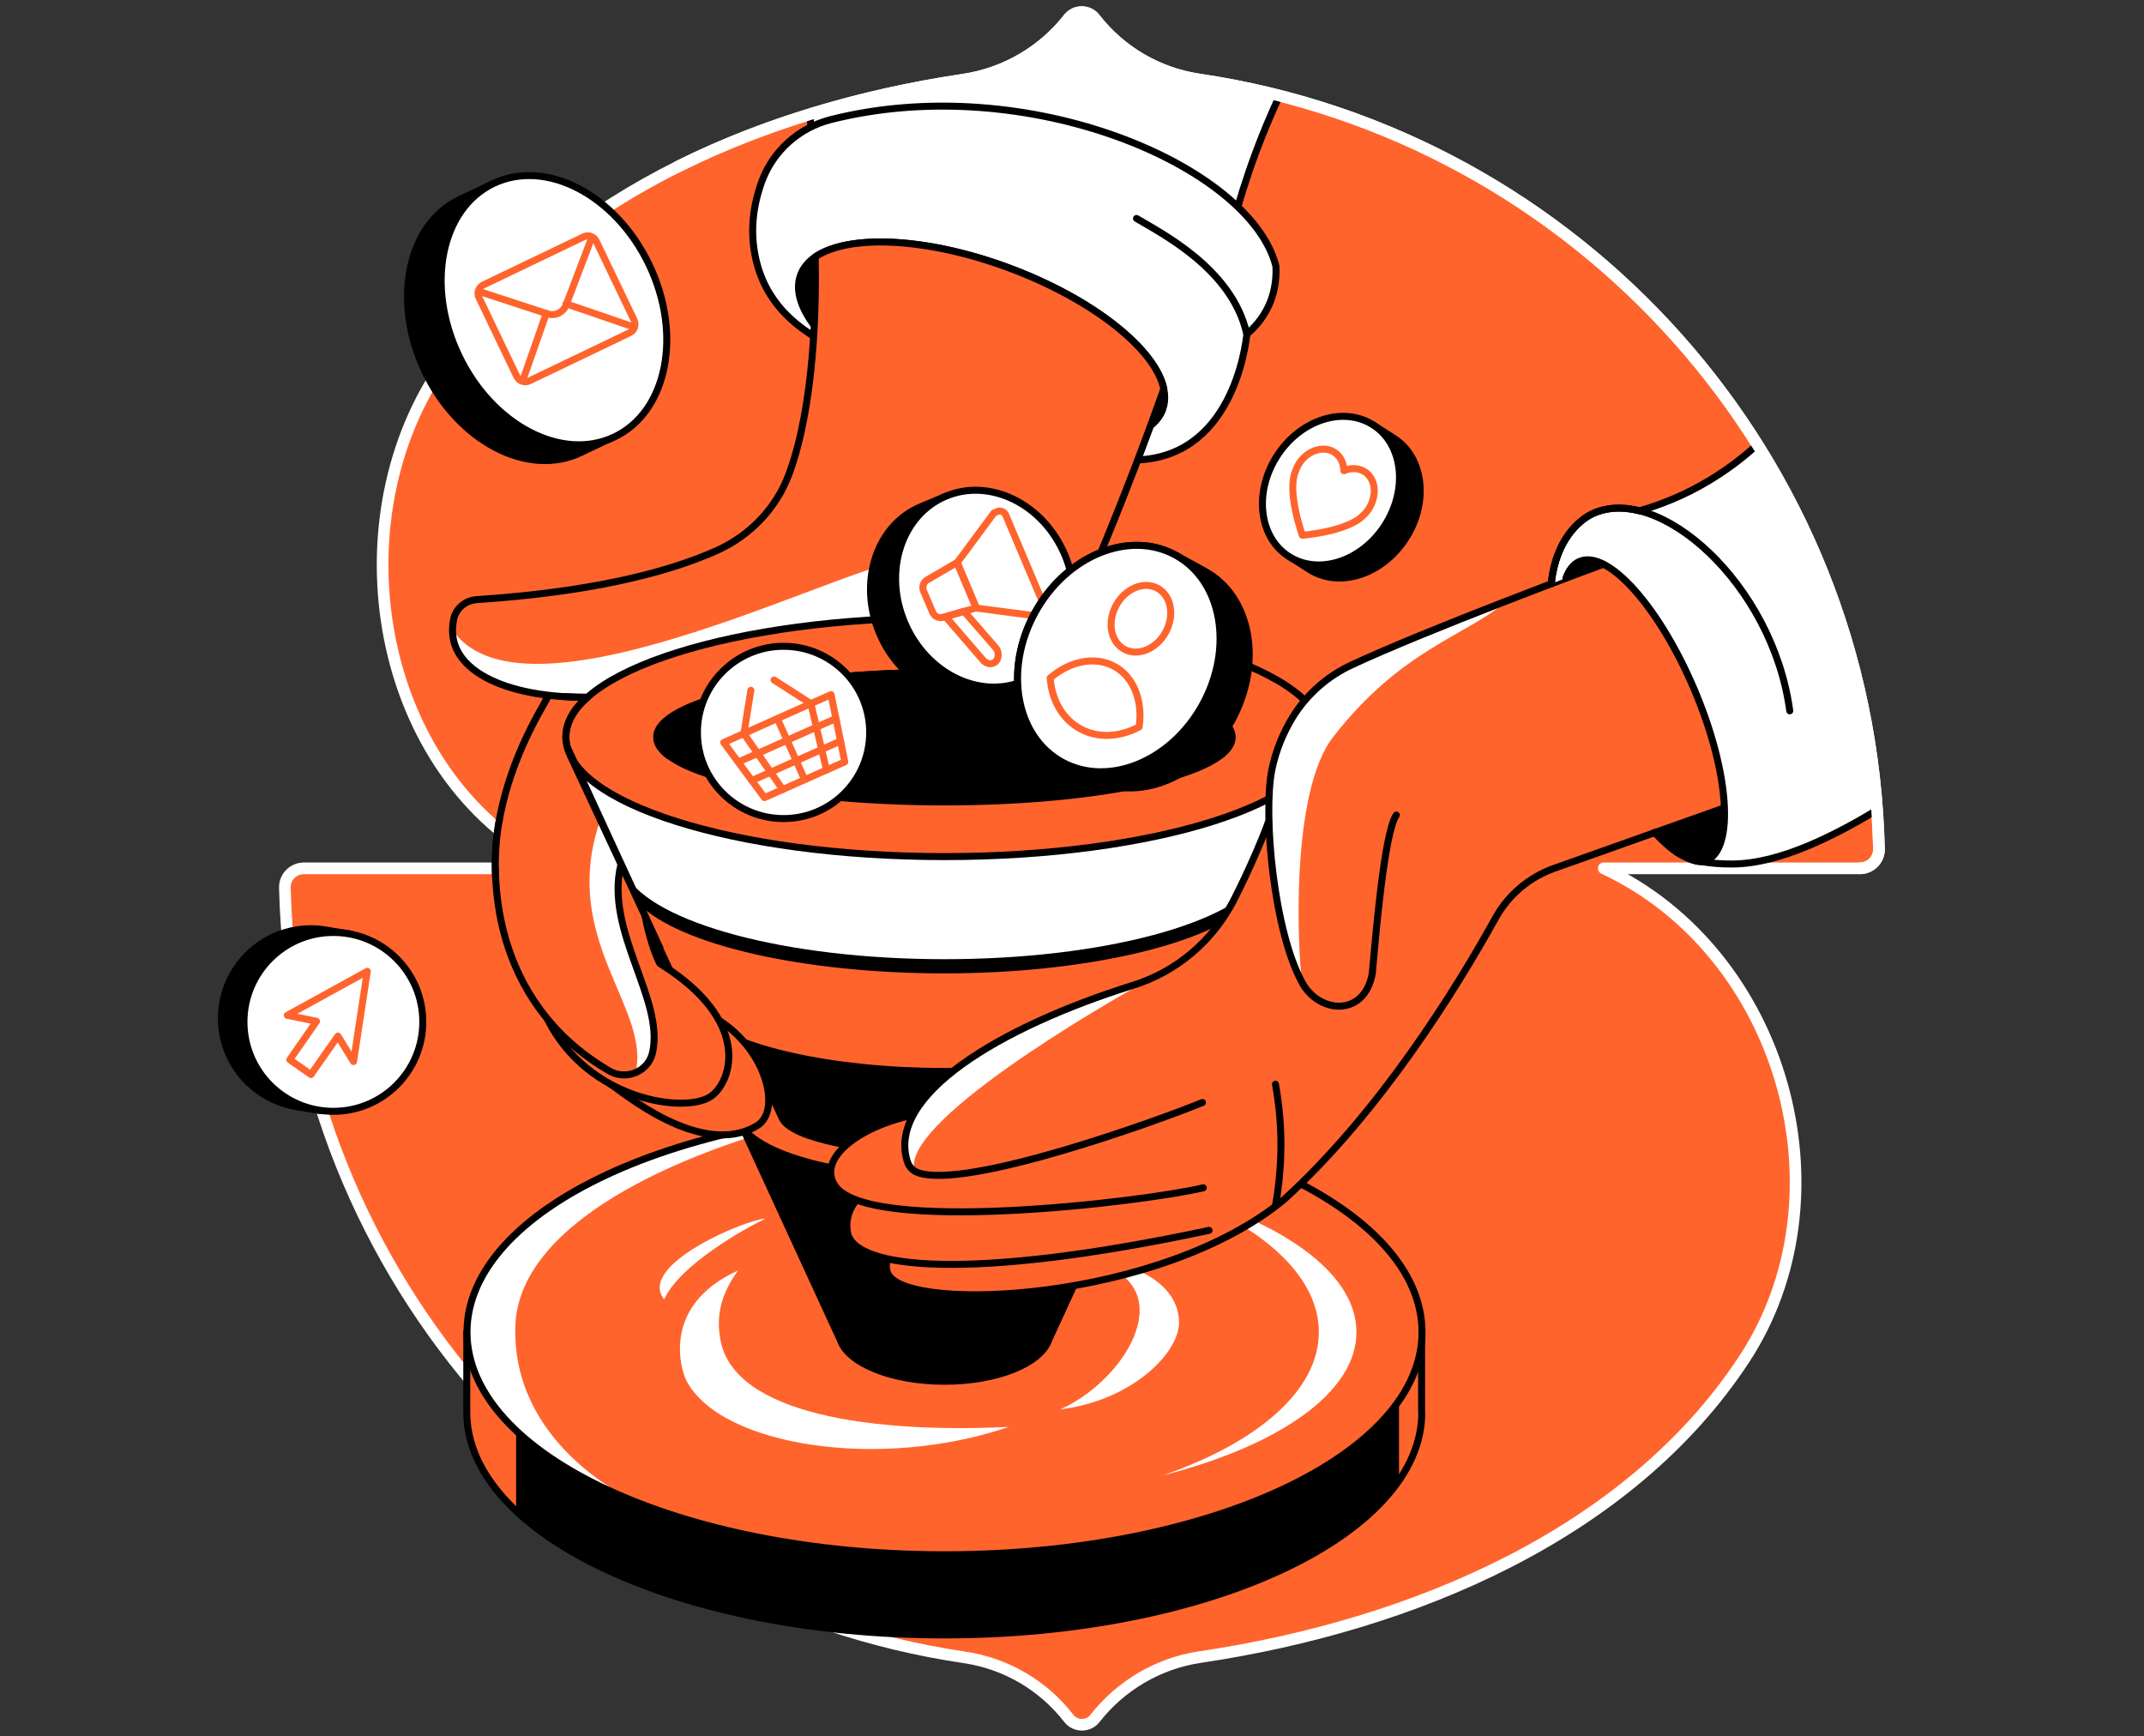
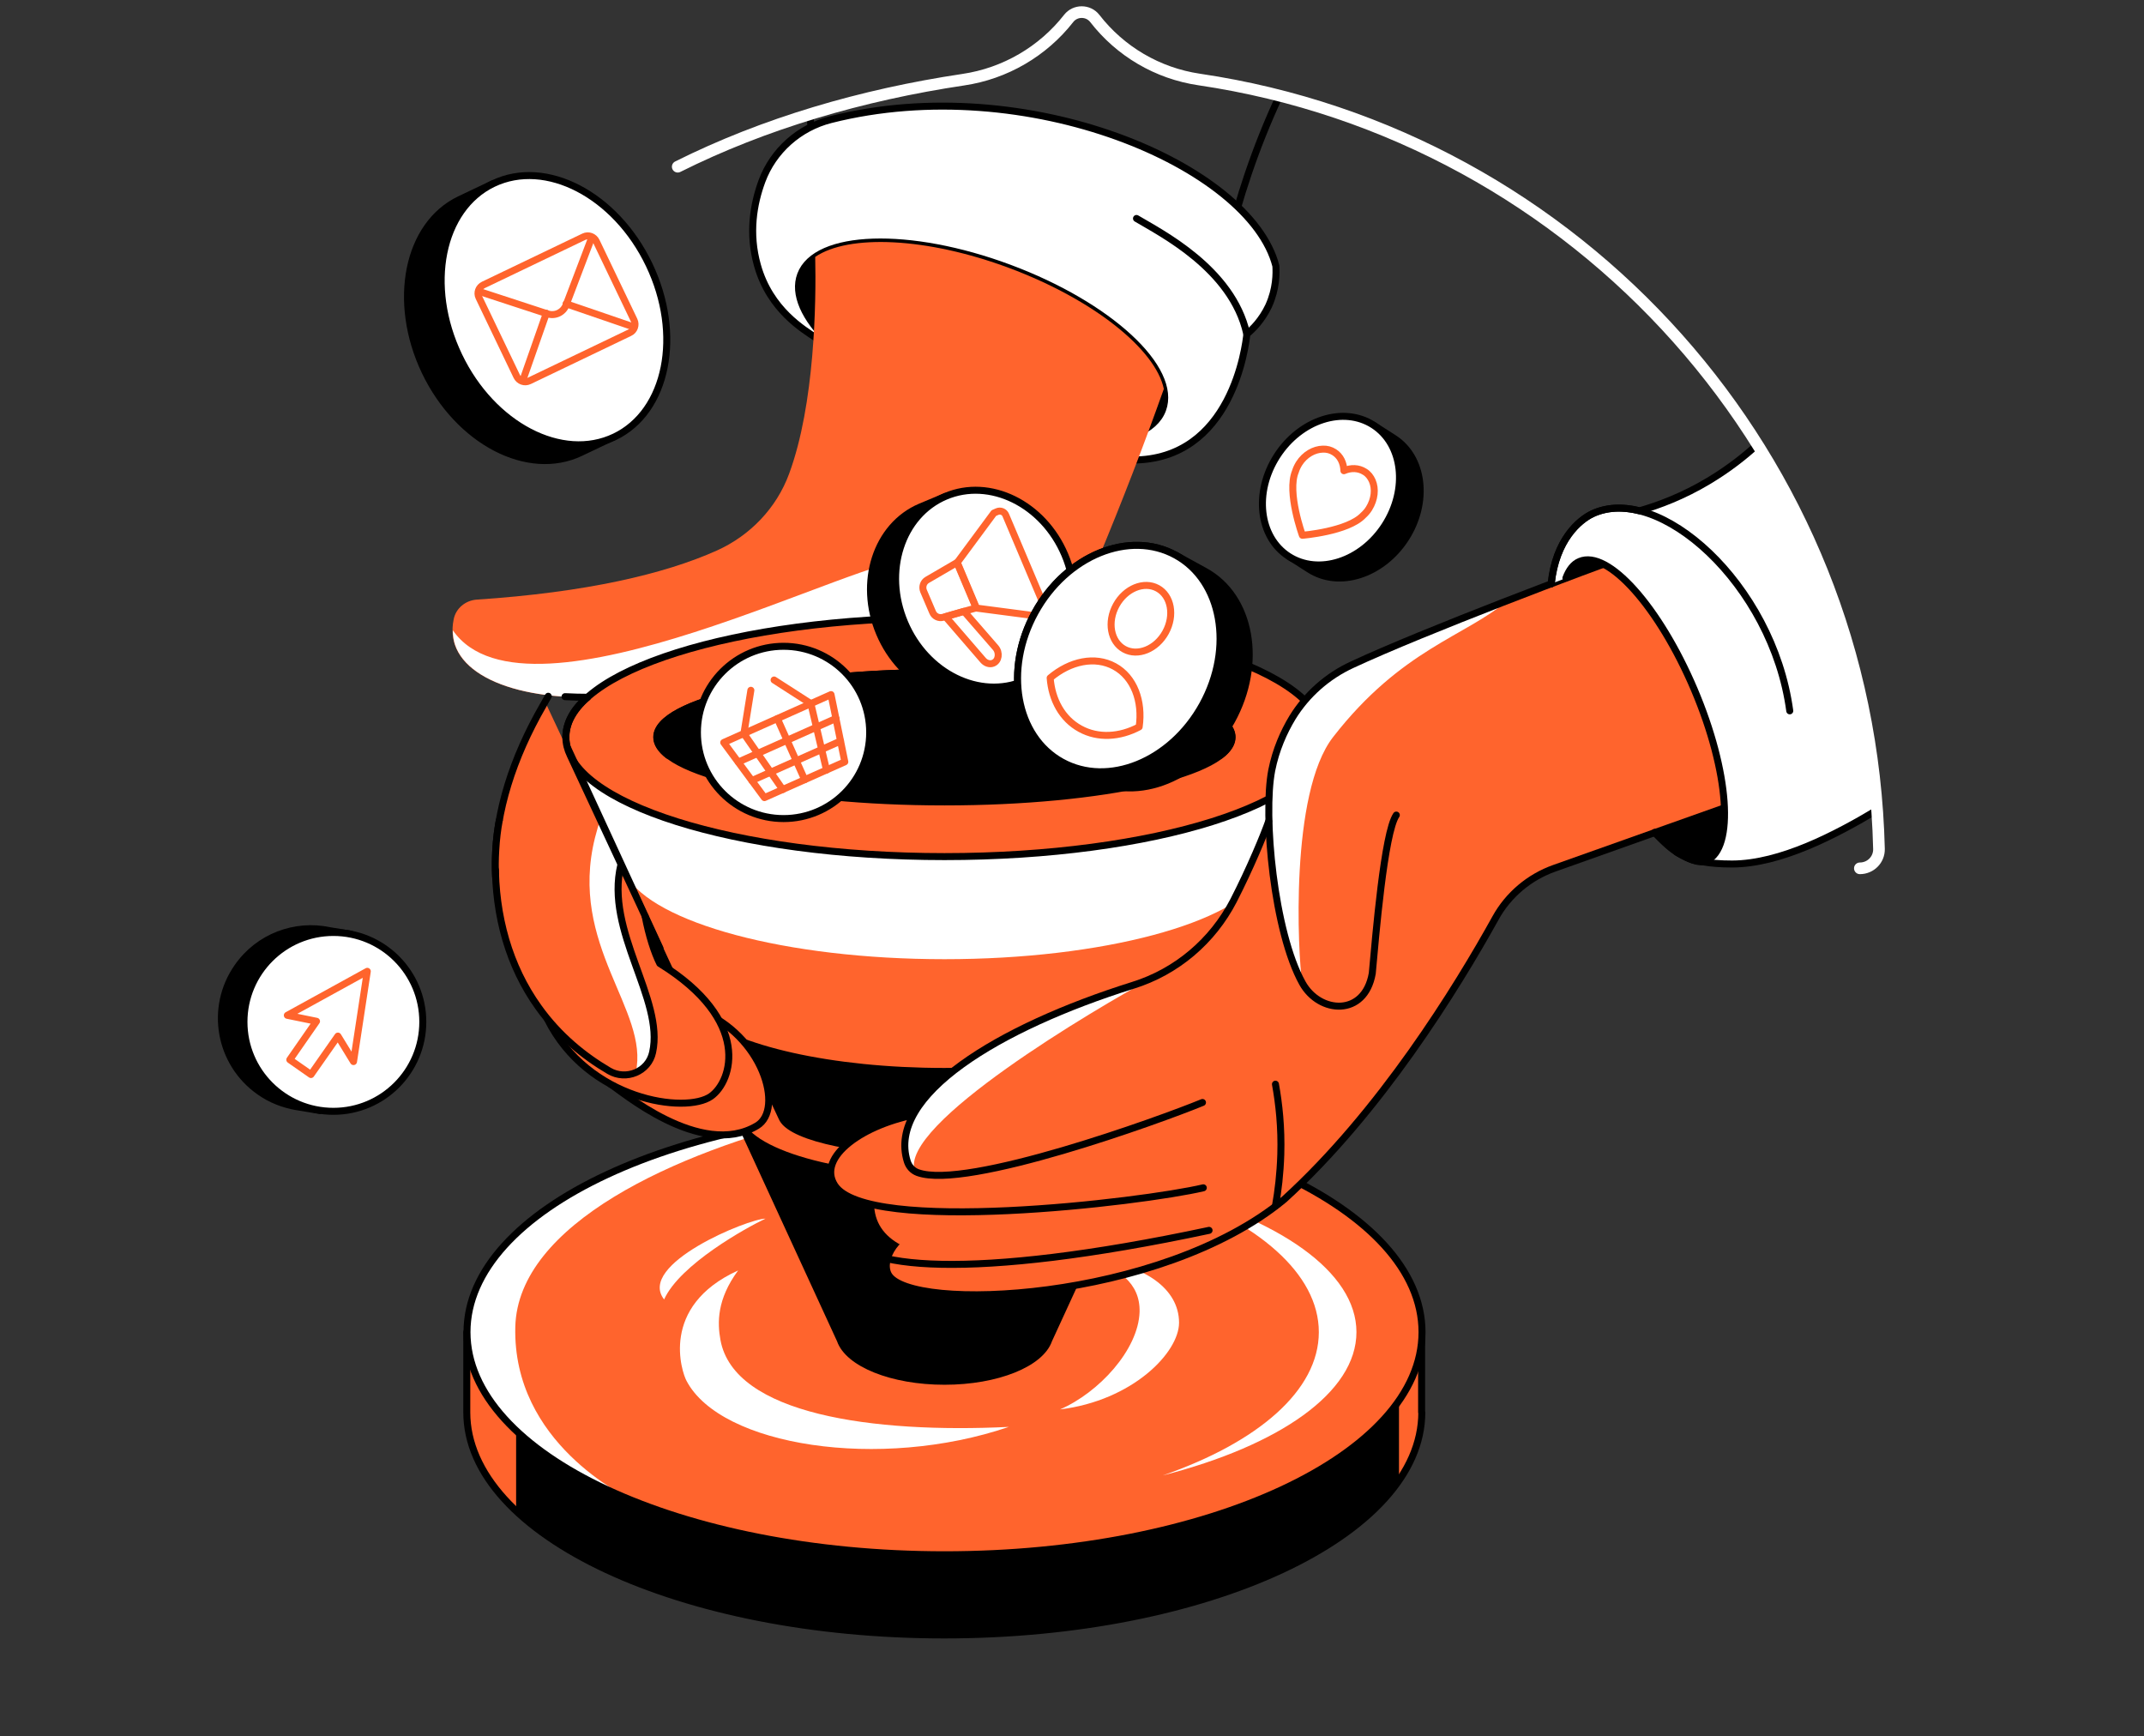
<svg xmlns="http://www.w3.org/2000/svg" width="368" height="298" viewBox="0 0 368 298" fill="none">
  <rect x="0" y="0" width="368" height="298" fill="#333333" stroke="none" />
-   <path d="M205.831 13.643C198.669 12.585 192.283 8.809 187.908 3.164C186.779 1.718 184.556 1.718 183.427 3.164C179.017 8.809 172.525 12.62 165.327 13.678C128.492 19.183 94.48 35.06 75.569 63.18C56.869 91.053 65.195 134.627 96.068 149.022H52.176C50.342 149.022 48.86 150.504 48.895 152.339C50.483 219.622 100.584 274.839 165.539 284.436C172.701 285.495 179.087 289.27 183.462 294.915C184.591 296.362 186.814 296.362 187.943 294.915C192.318 289.305 198.81 285.459 205.902 284.401C242.772 278.932 279.783 263.09 299.365 233.277C317.853 205.156 306.139 163.453 275.267 149.022H319.229C321.064 149.022 322.546 147.54 322.51 145.705C320.923 78.457 270.822 23.24 205.831 13.643Z" fill="#FF642D" stroke="white" stroke-width="2" stroke-miterlimit="10" stroke-linecap="round" stroke-linejoin="round" />
  <path d="M244.042 242.379C244.042 263.478 207.348 280.59 162.081 280.59C116.814 280.59 80.12 263.478 80.12 242.379V228.619H244.007V242.379H244.042Z" fill="black" />
  <path d="M240.126 254.128C242.666 250.424 244.077 246.507 244.077 242.415V228.655H240.126V254.128Z" fill="#FF642D" />
  <path d="M88.588 231.23L85.13 228.619H80.155V242.379C80.155 248.448 83.189 254.164 88.588 259.28V231.23Z" fill="#FF642D" />
  <path d="M244.042 242.379C244.042 263.478 207.348 280.59 162.081 280.59C116.814 280.59 80.12 263.478 80.12 242.379V228.619H244.007V242.379H244.042Z" stroke="black" stroke-width="1.2" stroke-miterlimit="10" stroke-linecap="round" stroke-linejoin="round" />
  <path d="M162.081 266.83C207.347 266.83 244.042 249.722 244.042 228.619C244.042 207.516 207.347 190.408 162.081 190.408C116.815 190.408 80.12 207.516 80.12 228.619C80.12 249.722 116.815 266.83 162.081 266.83Z" fill="#FF642D" />
  <path d="M140.77 191.749C105.841 196.124 80.12 210.978 80.12 228.619C80.12 240.227 91.234 250.6 108.734 257.621C107.358 256.775 87.953 247.672 88.447 227.702C88.905 210.131 115.755 197.782 140.77 191.749Z" fill="white" />
  <path d="M162.116 266.83C207.382 266.83 244.078 249.722 244.078 228.619C244.078 207.516 207.382 190.408 162.116 190.408C116.85 190.408 80.155 207.516 80.155 228.619C80.155 249.722 116.85 266.83 162.116 266.83Z" stroke="black" stroke-width="1.2" stroke-miterlimit="10" stroke-linecap="round" stroke-linejoin="round" />
  <path d="M126.693 218.034C113.109 224.209 117.061 235.57 117.837 236.981C123.694 248.166 150.967 252.435 173.16 244.884C149.909 246.013 125.987 242.767 123.658 229.96C123.129 227.031 123.023 223.009 126.693 218.034Z" fill="white" />
  <path d="M181.945 241.885C194.365 240.368 202.374 232.147 202.374 226.996C202.374 221.175 196.411 216.976 187.414 216.129C191.648 217.646 195.741 220.01 195.599 225.161C195.388 231.653 188.613 238.992 181.945 241.885Z" fill="white" />
  <path d="M199.586 204.027C215.852 209.672 226.366 218.563 226.366 228.619C226.366 238.674 215.852 247.566 199.586 253.211C219.556 248.095 232.822 238.992 232.822 228.619C232.822 218.246 219.521 209.178 199.586 204.027Z" fill="white" />
  <path d="M113.991 223.009C109.228 216.976 128.492 209.143 131.385 209.143C128.175 210.66 116.708 216.976 113.991 223.009Z" fill="white" />
  <path d="M199.562 70.279C202.181 63.249 190.404 52.372 173.257 45.984C156.111 39.597 140.088 40.118 137.469 47.148C134.85 54.178 146.627 65.055 163.773 71.443C180.92 77.831 196.943 77.31 199.562 70.279Z" fill="black" stroke="black" stroke-width="1.2" stroke-miterlimit="10" />
-   <path d="M219.705 16.255C215.313 25.631 212.581 34.356 210.806 41.728C187.202 37.953 163.598 34.178 139.994 30.402L138.99 19.465C156.06 14.075 169.251 18.583 185.834 2C197.83 16.255 210.209 13.897 219.705 16.255Z" fill="white" />
  <path d="M138.99 19.465L139.994 30.402C163.598 34.178 187.202 37.953 210.806 41.728C212.573 34.391 215.287 25.713 219.643 16.386" stroke="black" stroke-width="1.2" stroke-miterlimit="10" stroke-linecap="round" stroke-linejoin="round" />
  <path d="M218.992 45.644C214.581 28.462 176.265 12.02 142.605 20.523C137.172 21.899 132.726 25.851 130.786 31.073C129.339 34.989 128.457 40.035 130.009 45.539C132.162 53.266 138.124 56.653 139.959 57.923C140.771 58.205 141.547 58.523 142.358 58.805C138.124 54.642 136.184 50.478 137.419 47.162C140.03 40.14 156.083 39.611 173.23 45.997C190.378 52.383 202.162 63.286 199.551 70.307C198.21 73.941 193.236 75.846 186.426 75.952C189.072 76.975 191.718 77.963 194.365 78.951C211.512 78.951 213.805 59.228 214.017 57.323C214.97 56.547 216.593 54.959 217.757 52.489C219.098 49.526 219.062 46.915 218.992 45.644Z" fill="white" stroke="black" stroke-width="1.2" stroke-miterlimit="10" stroke-linecap="round" stroke-linejoin="round" />
  <path d="M195.07 37.494C199.198 39.964 211.477 46.103 213.982 57.252" stroke="black" stroke-width="1.2" stroke-miterlimit="10" stroke-linecap="round" stroke-linejoin="round" />
  <path d="M176.194 123.372C180.287 114.798 184.38 105.73 188.402 96.169C192.636 86.007 196.411 76.199 199.763 66.743C198.352 59.969 187.696 51.395 173.23 45.997C159.047 40.705 145.64 40.175 139.924 44.092C140.1 51.925 139.853 69.389 135.443 81.315C133.291 87.172 128.774 91.9 123.059 94.475C114.026 98.533 100.513 101.673 81.814 102.908C79.873 103.049 78.215 104.425 77.862 106.33C77.474 108.271 77.756 109.717 78.074 110.67C80.473 117.726 93.774 121.502 111.31 118.785" fill="#FF642D" />
  <path d="M156.93 96.063C149.168 94.546 90.528 126.688 77.721 108.165C77.721 109.188 77.897 110.035 78.109 110.67C80.508 117.726 93.809 121.502 111.345 118.785L167.197 122.737C169.632 112.011 169.737 98.603 156.93 96.063Z" fill="white" />
-   <path d="M176.194 123.372C180.287 114.798 184.38 105.73 188.402 96.169C192.636 86.007 196.411 76.199 199.763 66.743C198.352 59.969 187.696 51.395 173.23 45.997C159.047 40.705 145.64 40.175 139.924 44.092C140.1 51.925 139.853 69.389 135.443 81.315C133.291 87.172 128.774 91.9 123.059 94.475C114.026 98.533 100.513 101.673 81.814 102.908C79.873 103.049 78.215 104.425 77.862 106.33C77.474 108.271 77.756 109.717 78.074 110.67C80.473 117.726 93.774 121.502 111.31 118.785" stroke="black" stroke-width="1.2" stroke-miterlimit="10" stroke-linecap="round" stroke-linejoin="round" />
  <path d="M126.94 192.384L144.228 229.96C145.604 233.982 153.084 237.052 162.116 237.052C171.149 237.052 178.629 233.982 180.005 229.96L197.293 192.384" fill="black" />
  <path d="M126.94 192.384L144.228 229.96C145.604 233.982 153.084 237.052 162.116 237.052C171.149 237.052 178.629 233.982 180.005 229.96L197.293 192.384" stroke="black" stroke-width="1.2" stroke-miterlimit="10" stroke-linecap="round" stroke-linejoin="round" />
  <path d="M162.081 202.228C181.625 202.228 197.469 197.284 197.469 191.185C197.469 185.085 181.625 180.141 162.081 180.141C142.537 180.141 126.693 185.085 126.693 191.185C126.693 197.284 142.537 202.228 162.081 202.228Z" fill="#FF642D" stroke="black" stroke-width="1.2" stroke-miterlimit="10" stroke-linecap="round" stroke-linejoin="round" />
  <path d="M189.954 191.926C189.954 191.89 189.99 191.855 189.99 191.82L203.009 164.088L139.465 167.969L121.189 164.088L134.208 191.784C134.243 191.855 134.279 191.926 134.314 191.996L134.349 192.067C136.184 195.313 147.898 197.782 162.116 197.782C176.335 197.782 188.049 195.277 189.884 192.067L189.954 191.926Z" fill="black" stroke="black" stroke-width="1.2" stroke-miterlimit="10" stroke-linecap="round" stroke-linejoin="round" />
  <path d="M221.073 141.048H103.124L111.909 159.924L114.097 164.652L117.202 171.32L117.731 172.485C117.766 172.52 117.837 172.555 117.837 172.591C118.296 173.261 118.895 173.931 119.636 174.566C125.987 180 142.57 183.881 162.081 183.881C178.734 183.881 193.271 181.058 201.104 176.825C203.714 175.413 205.584 173.861 206.537 172.203L212.853 158.654L221.073 141.048Z" fill="#FF642D" stroke="black" stroke-width="1.2" stroke-miterlimit="10" />
  <path d="M162.116 137.626C189.377 137.626 211.477 132.65 211.477 126.512C211.477 120.374 189.377 115.398 162.116 115.398C134.856 115.398 112.756 120.374 112.756 126.512C112.756 132.65 134.856 137.626 162.116 137.626Z" stroke="black" stroke-width="1.2" stroke-miterlimit="10" stroke-linecap="round" stroke-linejoin="round" />
-   <path d="M105.911 146.94L109.828 155.302C116.884 162.183 137.877 167.051 162.116 167.051C186.391 167.051 207.49 162.006 214.511 155.091L218.956 145.564L105.911 146.94Z" fill="black" />
  <path d="M97.832 129.617L107.429 150.186C112.121 158.372 134.808 164.617 162.116 164.617C189.355 164.617 212.006 158.407 216.769 150.257L217.369 148.987C217.369 148.951 217.404 148.916 217.404 148.846C217.404 148.846 217.404 148.81 217.439 148.81L226.366 129.652H97.832V129.617Z" fill="white" />
  <path d="M162.116 106.013C126.234 106.013 97.126 115.186 97.126 126.512C97.126 137.837 126.234 147.011 162.116 147.011C197.999 147.011 227.107 137.837 227.107 126.512C227.071 115.186 197.999 106.013 162.116 106.013ZM162.116 137.626C134.843 137.626 112.756 132.651 112.756 126.512C112.756 120.373 134.843 115.398 162.116 115.398C189.39 115.398 211.477 120.373 211.477 126.512C211.477 132.651 189.354 137.626 162.116 137.626Z" fill="#FF642D" stroke="black" stroke-width="1.2" stroke-miterlimit="10" stroke-linecap="round" stroke-linejoin="round" />
  <path d="M162.116 137.626C189.377 137.626 211.477 132.65 211.477 126.512C211.477 120.374 189.377 115.398 162.116 115.398C134.856 115.398 112.756 120.374 112.756 126.512C112.756 132.65 134.856 137.626 162.116 137.626Z" fill="black" />
  <path d="M290.792 118.291C296.79 132.475 297.919 146.094 292.908 147.681C288.533 149.057 279.289 139.919 273.256 125.736C267.223 111.552 266.306 98.392 271.139 96.345C275.973 94.299 284.794 104.108 290.792 118.291Z" fill="black" stroke="black" stroke-width="1.2" stroke-miterlimit="10" />
  <path d="M159.011 210.59C154.001 211.155 151.073 216.165 152.484 218.74C156.083 225.303 199.234 223.398 220.438 205.827C236.88 190.867 250.005 169.627 256.709 157.525C258.896 153.574 262.495 150.539 266.764 149.022C279.819 144.4 292.838 139.743 305.892 135.121L280.524 94.934" fill="#FF642D" />
  <path d="M159.011 210.59C154.001 211.154 151.073 216.164 152.484 218.74C156.083 225.303 199.234 223.397 220.438 205.827C236.88 190.867 250.005 169.627 256.709 157.525C258.896 153.573 262.495 150.539 266.764 149.022C279.819 144.4 292.838 139.743 305.892 135.121" stroke="black" stroke-width="1.2" stroke-miterlimit="10" stroke-linecap="round" stroke-linejoin="round" />
-   <path d="M150.473 203.251C145.393 206.039 145.11 209.426 145.463 211.507C146.592 218.105 168.15 220.01 212.041 210.167" fill="#FF642D" />
+   <path d="M150.473 203.251C146.592 218.105 168.15 220.01 212.041 210.167" fill="#FF642D" />
  <path d="M150.473 203.251C145.393 206.039 145.11 209.426 145.463 211.507C146.557 217.858 166.668 219.869 207.525 211.155" stroke="black" stroke-width="1.2" stroke-miterlimit="10" stroke-linecap="round" stroke-linejoin="round" />
  <path d="M206.537 203.851C196.058 206.321 148.78 211.966 143.276 203.427C140.135 198.558 148.145 192.843 157.918 191.149C174.254 188.362 196.164 186.28 206.537 184.869" fill="#FF642D" />
  <path d="M206.537 203.851C196.058 206.321 148.78 211.966 143.276 203.427C140.135 198.558 148.145 192.843 157.918 191.149C174.254 188.362 196.164 186.28 206.537 184.869" stroke="black" stroke-width="1.2" stroke-miterlimit="10" stroke-linecap="round" stroke-linejoin="round" />
  <path d="M206.396 189.209C198.74 192.384 160.352 206.286 156.048 200.252C151.038 188.362 180.111 175.096 196.199 168.569C202.974 165.817 208.548 160.771 211.865 154.279C214.652 148.81 216.981 143.236 217.757 140.942L224.143 152.938" fill="#FF642D" />
  <path d="M218.921 186.069C219.521 189.385 219.98 193.478 219.838 198.135C219.733 201.452 219.38 204.415 218.921 206.956" stroke="black" stroke-width="1.2" stroke-miterlimit="10" stroke-linecap="round" stroke-linejoin="round" />
  <path d="M280.454 94.934C272.515 97.721 244.466 108.306 232.046 114.092C227.848 116.033 224.284 119.173 221.85 123.125C220.333 125.63 218.992 128.664 218.286 132.192C216.769 140.025 218.674 159.96 223.543 168.71C226.472 174.002 234.234 174.531 235.539 167.051C236.104 160.877 237.586 142.883 239.667 139.884" fill="#FF642D" />
  <path d="M228.8 126.512C240.585 111.34 251.628 109.188 258.755 103.049C248.947 106.86 238.432 111.129 232.011 114.092C227.812 116.033 224.249 119.173 221.814 123.125C220.297 125.63 218.957 128.664 218.251 132.192C216.734 140.025 218.639 159.96 223.508 168.71C222.767 163.735 221.356 136.109 228.8 126.512Z" fill="white" />
  <path d="M280.454 94.934C272.515 97.721 244.466 108.306 232.046 114.092C227.848 116.033 224.284 119.173 221.85 123.125C220.333 125.63 218.992 128.664 218.286 132.192C216.769 140.025 218.674 159.96 223.543 168.71C226.472 174.002 234.234 174.531 235.539 167.051C236.104 160.877 237.586 142.883 239.667 139.884" stroke="black" stroke-width="1.2" stroke-miterlimit="10" stroke-linecap="round" stroke-linejoin="round" />
  <path d="M301.56 76.327C299.383 78.325 296.637 80.489 293.261 82.515C288.851 85.161 284.688 86.713 281.371 87.666C278.443 86.925 275.655 87.066 273.256 88.195C271.069 89.254 267.011 92.605 266.235 100.191C266.941 99.909 267.893 99.556 268.811 99.203C269.34 97.792 270.116 96.769 271.175 96.31C275.444 94.511 282.782 101.92 288.569 113.387C288.604 113.422 288.604 113.493 288.639 113.528C288.851 113.951 289.063 114.375 289.274 114.798C289.345 114.939 289.38 115.045 289.451 115.186C289.627 115.574 289.804 115.927 289.98 116.315C290.051 116.456 290.086 116.598 290.157 116.703C290.368 117.197 290.615 117.727 290.827 118.221C291.391 119.561 291.921 120.867 292.379 122.172C292.697 123.054 292.979 123.901 293.261 124.748C293.826 126.441 294.285 128.1 294.673 129.723C295.061 131.31 295.378 132.863 295.59 134.309C295.696 135.05 295.802 135.756 295.872 136.426C296.472 142.283 295.519 146.482 292.944 147.576C292.767 147.646 299.612 149.375 307.057 146.341C312.115 144.294 317.501 141.688 322.024 139.209C320.613 108.2 310.91 92.676 301.56 76.327Z" fill="white" />
  <path d="M284.017 142.848C287.157 146.094 289.027 148.281 297.319 148.281C305.598 148.258 315.121 143.262 322.2 139.018M266.27 100.191C267.046 92.605 271.104 89.253 273.291 88.195C275.691 87.066 278.478 86.925 281.406 87.666C284.723 86.713 288.886 85.161 293.297 82.514C296.705 80.469 299.471 78.284 301.658 76.269" stroke="black" stroke-width="1.2" stroke-miterlimit="10" stroke-linecap="round" stroke-linejoin="round" />
  <path d="M266.235 100.191C267.011 92.605 271.069 89.253 273.256 88.195C284.617 82.797 304.234 100.12 307.198 121.996" stroke="black" stroke-width="1.2" stroke-miterlimit="10" stroke-linecap="round" stroke-linejoin="round" />
  <path d="M268.775 99.203C269.305 97.792 270.081 96.769 271.139 96.345C275.973 94.299 284.758 104.108 290.792 118.291C296.825 132.475 297.742 145.635 292.908 147.681C291.497 148.281 289.874 147.434 287.757 146.235" stroke="black" stroke-width="1.2" stroke-miterlimit="10" stroke-linecap="round" stroke-linejoin="round" />
  <path d="M217.757 140.942C216.945 143.271 214.581 148.987 211.724 154.561C208.125 161.512 201.95 166.769 194.47 169.098C171.396 176.331 152.167 188.009 155.73 199.335C156.012 200.217 156.648 200.923 157.53 201.24C165.821 204.274 199.304 192.137 206.396 189.209" fill="#FF642D" />
  <path d="M155.695 199.335C155.907 200.041 156.401 200.64 157.036 201.028C154.072 193.09 188.402 172.908 197.469 168.004L197.434 167.969C196.482 168.392 195.494 168.78 194.47 169.098C171.396 176.331 152.167 188.009 155.695 199.335Z" fill="white" />
  <path d="M217.757 140.942C216.945 143.271 214.581 148.987 211.724 154.561C208.125 161.512 201.95 166.769 194.47 169.098C171.396 176.331 152.167 188.009 155.73 199.335C156.012 200.217 156.648 200.923 157.53 201.24C165.821 204.274 199.304 192.137 206.396 189.209" stroke="black" stroke-width="1.2" stroke-miterlimit="10" stroke-linecap="round" stroke-linejoin="round" />
  <path d="M112.262 184.904L104.782 186.069C106.335 186.951 120.236 199.017 129.939 193.196C134.667 190.373 130.927 177.636 120.024 173.402C115.967 175.837 116.32 182.434 112.262 184.904Z" fill="#FF642D" />
  <path d="M112.262 184.904L104.782 186.069C106.335 186.951 120.236 199.017 129.939 193.196C134.667 190.373 130.927 177.636 120.024 173.402C115.967 175.837 116.32 182.434 112.262 184.904Z" stroke="black" stroke-width="1.2" stroke-miterlimit="10" stroke-linecap="round" stroke-linejoin="round" />
  <path d="M122.036 188.15C117.731 191.185 100.937 188.927 93.951 174.884C95.821 166.628 98.58 145.564 100.45 137.308C102.496 139.072 110.574 156.361 110.574 156.361C111.192 160.004 112.232 163.337 113.25 165.358C129.057 175.131 125.705 185.575 122.036 188.15Z" fill="#FF642D" />
  <path d="M93.951 174.884C100.937 188.927 117.731 191.185 122.036 188.15C125.705 185.575 129.057 175.131 113.25 165.358C112.315 163.502 111.361 160.538 110.733 157.243" stroke="black" stroke-width="1.2" stroke-miterlimit="10" stroke-linecap="round" stroke-linejoin="round" />
  <path d="M93.57 120.455C88.149 129.657 85.083 139.147 85.024 147.928C84.954 157.208 87.388 165.852 92.433 172.873C95.927 177.777 100.266 181.27 104.535 183.775C107.464 185.504 111.31 183.916 112.015 180.6C114.043 171.414 103.684 159.713 106.611 148.246L93.57 120.455Z" fill="#FF642D" />
  <path d="M109.122 184.057C110.498 183.458 111.627 182.223 111.98 180.6C114.018 171.366 103.542 159.593 106.621 148.069L103.086 140.484C102.74 141.525 102.422 142.607 102.136 143.73C97.479 162.288 111.521 173.367 109.122 184.057Z" fill="white" />
  <path d="M94.099 119.491C93.964 119.72 93.349 120.831 93.217 121.06C88.016 130.072 85.082 139.339 85.024 147.928C84.954 157.208 87.388 165.852 92.433 172.873C95.927 177.777 100.266 181.27 104.535 183.775C107.464 185.504 111.31 183.916 112.015 180.6C114.033 171.461 103.79 159.833 106.567 148.422" stroke="black" stroke-width="1.2" stroke-miterlimit="10" stroke-linecap="round" stroke-linejoin="round" />
  <path d="M96.985 119.561C98.361 119.632 99.666 119.667 100.866 119.667C100.407 120.02 97.126 122.56 97.126 126.512C97.126 127.06 97.192 127.599 97.325 128.133M97.325 128.133L113.285 162.747L109.863 155.338L107.464 150.186L97.867 129.617C97.629 129.123 97.448 128.63 97.325 128.133ZM112.721 126.512C112.721 120.373 134.808 115.398 162.081 115.398C189.355 115.398 211.441 120.373 211.441 126.512C211.441 127.57 210.771 128.629 209.501 129.617H114.662C113.427 128.629 112.721 127.606 112.721 126.512Z" stroke="black" stroke-width="1.2" stroke-miterlimit="10" stroke-linecap="round" stroke-linejoin="round" />
  <path d="M105.629 48.185C101.184 38.905 92.998 33.084 85.342 32.907L84.671 31.496L78.885 34.248C69.888 38.553 67.242 51.783 72.958 63.78C78.709 75.776 90.669 81.985 99.666 77.681L105.453 74.929L104.782 73.517C109.475 67.484 110.075 57.464 105.629 48.185Z" fill="black" stroke="black" stroke-width="1.2" stroke-miterlimit="10" stroke-linecap="round" stroke-linejoin="round" />
  <path d="M105.495 74.968C114.51 70.649 117.158 57.418 111.409 45.414C105.659 33.411 93.69 27.181 84.674 31.5C75.659 35.818 73.011 49.05 78.76 61.053C84.51 73.056 96.479 79.286 105.495 74.968Z" fill="white" stroke="black" stroke-width="1.2" stroke-miterlimit="10" stroke-linecap="round" stroke-linejoin="round" />
  <path d="M108.064 57.111L90.846 65.368C90.034 65.756 89.082 65.403 88.694 64.591L82.201 51.043C81.813 50.231 82.166 49.279 82.978 48.891L100.196 40.635C101.007 40.246 101.96 40.599 102.348 41.411L108.84 54.959C109.228 55.771 108.875 56.759 108.064 57.111Z" stroke="#FF642D" stroke-width="1.2" stroke-miterlimit="10" stroke-linecap="round" stroke-linejoin="round" />
  <path d="M82.766 50.196L93.986 53.865C95.291 54.289 96.667 53.618 97.161 52.348L101.466 41.023" stroke="#FF642D" stroke-width="1.2" stroke-miterlimit="10" stroke-linecap="round" stroke-linejoin="round" />
  <path d="M97.161 52.136L108.593 56.053" stroke="#FF642D" stroke-width="1.2" stroke-miterlimit="10" stroke-linecap="round" stroke-linejoin="round" />
  <path d="M89.893 64.838L93.774 53.76" stroke="#FF642D" stroke-width="1.2" stroke-miterlimit="10" stroke-linecap="round" stroke-linejoin="round" />
  <path d="M88.729 141.225L85.695 140.766C85.412 142.248 85.201 143.941 85.095 145.811C84.989 147.47 84.989 148.987 85.06 150.398" fill="#FF642D" />
  <path d="M85.695 140.801C85.412 142.283 85.201 143.977 85.095 145.847C84.989 147.505 84.989 149.022 85.06 150.433" stroke="black" stroke-width="1.2" stroke-miterlimit="10" stroke-linecap="round" stroke-linejoin="round" />
  <path d="M239.244 75.211C244.36 78.493 245.277 86.219 241.255 92.429C237.233 98.639 229.859 101.003 224.743 97.721L221.215 95.463L235.716 72.953L239.244 75.211Z" fill="black" stroke="black" stroke-width="1.2" stroke-miterlimit="10" stroke-linecap="round" stroke-linejoin="round" />
  <path d="M237.702 90.17C241.713 83.945 240.821 76.23 235.711 72.936C230.6 69.643 223.206 72.019 219.195 78.243C215.184 84.468 216.075 92.183 221.185 95.477C226.296 98.77 233.69 96.394 237.702 90.17Z" fill="white" stroke="black" stroke-width="1.2" stroke-miterlimit="10" stroke-linecap="round" stroke-linejoin="round" />
  <path d="M235.539 82.515C235.257 81.879 234.834 81.315 234.234 80.962C233.175 80.292 231.87 80.257 230.67 80.786C230.635 79.48 230.071 78.281 229.012 77.61C228.412 77.222 227.742 77.046 227.036 77.081C225.554 77.116 223.967 77.998 222.979 79.551C222.697 80.01 222.485 80.468 222.344 80.927C220.862 84.49 223.543 91.864 223.543 91.864C223.543 91.864 231.376 91.229 233.987 88.442C234.34 88.124 234.693 87.736 234.975 87.278C235.963 85.69 236.139 83.891 235.539 82.515Z" stroke="#FF642D" stroke-width="1.2" stroke-miterlimit="10" stroke-linecap="round" stroke-linejoin="round" />
  <path d="M134.49 140.484C142.655 140.484 149.274 133.865 149.274 125.7C149.274 117.536 142.655 110.917 134.49 110.917C126.326 110.917 119.707 117.536 119.707 125.7C119.707 133.865 126.326 140.484 134.49 140.484Z" fill="white" stroke="black" stroke-width="1.2" stroke-miterlimit="10" stroke-linecap="round" stroke-linejoin="round" />
  <path d="M145.004 130.746L131.209 136.885L124.223 127.429L142.64 119.208L145.004 130.746Z" stroke="#FF642D" stroke-width="1.2" stroke-miterlimit="10" stroke-linecap="round" stroke-linejoin="round" />
  <path d="M126.728 130.781L143.487 123.301" stroke="#FF642D" stroke-width="1.2" stroke-miterlimit="10" stroke-linecap="round" stroke-linejoin="round" />
  <path d="M129.057 133.956L144.264 127.182" stroke="#FF642D" stroke-width="1.2" stroke-miterlimit="10" stroke-linecap="round" stroke-linejoin="round" />
  <path d="M127.681 125.912L134.349 135.509" stroke="#FF642D" stroke-width="1.2" stroke-miterlimit="10" stroke-linecap="round" stroke-linejoin="round" />
  <path d="M141.864 132.157L139.183 120.761" stroke="#FF642D" stroke-width="1.2" stroke-miterlimit="10" stroke-linecap="round" stroke-linejoin="round" />
  <path d="M133.432 123.336L138.124 133.815" stroke="#FF642D" stroke-width="1.2" stroke-miterlimit="10" stroke-linecap="round" stroke-linejoin="round" />
  <path d="M128.88 118.467L127.681 125.912" stroke="#FF642D" stroke-width="1.2" stroke-miterlimit="10" stroke-linecap="round" stroke-linejoin="round" />
  <path d="M139.183 120.761L132.867 116.703" stroke="#FF642D" stroke-width="1.2" stroke-miterlimit="10" stroke-linecap="round" stroke-linejoin="round" />
  <path d="M171.431 118.75C163.845 121.96 154.672 117.48 150.967 108.694C147.262 99.944 150.403 90.206 157.988 86.996L162.293 85.196L175.735 116.915L171.431 118.75Z" fill="black" stroke="black" stroke-width="1.2" stroke-miterlimit="10" stroke-linecap="round" stroke-linejoin="round" />
  <path d="M175.739 116.88C183.328 113.663 186.472 103.959 182.762 95.204C179.051 86.449 169.891 81.959 162.302 85.175C154.713 88.391 151.569 98.096 155.28 106.851C158.99 115.606 168.15 120.096 175.739 116.88Z" fill="white" stroke="black" stroke-width="1.2" stroke-miterlimit="10" stroke-linecap="round" stroke-linejoin="round" />
  <path d="M171.149 87.807L170.584 88.054L164.269 96.592L167.55 104.354L178.064 105.73L178.629 105.483C179.193 105.236 179.475 104.566 179.228 104.002L172.631 88.407C172.384 87.807 171.713 87.56 171.149 87.807Z" stroke="#FF642D" stroke-width="1.2" stroke-miterlimit="10" stroke-linecap="round" stroke-linejoin="round" />
  <path d="M167.585 104.319L161.869 105.942C161.128 106.154 160.352 105.766 160.07 105.06L158.518 101.426C158.235 100.72 158.482 99.909 159.153 99.521L164.304 96.522L167.585 104.319Z" stroke="#FF642D" stroke-width="1.2" stroke-miterlimit="10" stroke-linecap="round" stroke-linejoin="round" />
  <path d="M165.468 104.919L162.293 105.836L168.75 113.316C169.208 113.845 169.914 114.057 170.478 113.81C171.431 113.422 171.643 112.011 170.866 111.129L165.468 104.919Z" stroke="#FF642D" stroke-width="1.2" stroke-miterlimit="10" stroke-linecap="round" stroke-linejoin="round" />
  <path d="M187.273 133.533C195.211 137.908 206.008 133.498 211.406 123.689C216.804 113.881 214.758 102.379 206.819 98.039L201.809 95.287L182.263 130.781L187.273 133.533Z" fill="black" stroke="black" stroke-width="1.2" stroke-miterlimit="10" stroke-linecap="round" stroke-linejoin="round" />
  <path d="M206.407 120.936C211.801 111.138 209.74 99.653 201.802 95.283C193.865 90.912 183.057 95.313 177.663 105.111C172.268 114.909 174.33 126.394 182.267 130.764C190.204 135.134 201.012 130.734 206.407 120.936Z" stroke="black" stroke-width="1.2" stroke-miterlimit="10" stroke-linecap="round" stroke-linejoin="round" />
  <path d="M206.407 120.936C211.801 111.138 209.74 99.653 201.802 95.283C193.865 90.912 183.057 95.313 177.663 105.111C172.268 114.909 174.33 126.394 182.267 130.764C190.204 135.134 201.012 130.734 206.407 120.936Z" fill="white" stroke="black" stroke-width="1.2" stroke-miterlimit="10" stroke-linecap="round" stroke-linejoin="round" />
  <path d="M200.063 108.521C201.651 105.636 201.043 102.254 198.704 100.966C196.366 99.679 193.183 100.974 191.594 103.858C190.006 106.743 190.614 110.126 192.953 111.413C195.291 112.701 198.475 111.406 200.063 108.521Z" stroke="#FF642D" stroke-width="1.2" stroke-miterlimit="10" stroke-linecap="round" stroke-linejoin="round" />
  <path d="M191.295 114.375C187.943 112.54 183.674 113.457 180.252 116.35C180.534 120.09 182.298 123.372 185.403 125.065C188.472 126.759 192.212 126.512 195.529 124.748C196.164 120.337 194.647 116.209 191.295 114.375Z" stroke="#FF642D" stroke-width="1.2" stroke-miterlimit="10" stroke-linecap="round" stroke-linejoin="round" />
  <path d="M62.161 162.183C61.491 161.724 60.785 161.3 60.08 160.948L60.185 160.313L56.516 159.713C50.694 158.478 44.414 160.736 40.78 165.958C35.911 172.908 37.605 182.47 44.555 187.339C46.496 188.715 48.648 189.526 50.836 189.915H50.871L54.893 190.585L54.999 190.02C59.268 189.562 63.29 187.339 65.936 183.564C70.805 176.613 69.112 167.051 62.161 162.183Z" fill="black" stroke="black" stroke-width="1.2" stroke-miterlimit="10" stroke-linecap="round" stroke-linejoin="round" />
  <path d="M57.222 190.726C65.698 190.726 72.57 183.855 72.57 175.378C72.57 166.902 65.698 160.03 57.222 160.03C48.745 160.03 41.874 166.902 41.874 175.378C41.874 183.855 48.745 190.726 57.222 190.726Z" fill="white" stroke="black" stroke-width="1.2" stroke-miterlimit="10" stroke-linecap="round" stroke-linejoin="round" />
  <path d="M60.679 182.188L63.043 166.699L49.318 174.249L54.328 175.272L49.742 181.87L53.376 184.411L57.998 177.813L60.679 182.188Z" stroke="#FF642D" stroke-width="1.2" stroke-miterlimit="10" stroke-linecap="round" stroke-linejoin="round" />
  <path d="M319.229 149.022C321.064 149.022 322.546 147.54 322.511 145.705C320.923 78.457 270.822 23.24 205.831 13.643C198.669 12.585 192.283 8.809 187.908 3.164C186.779 1.718 184.556 1.718 183.427 3.164C179.017 8.809 172.525 12.62 165.327 13.678C147.934 16.277 131.169 21.189 116.327 28.611" stroke="white" stroke-width="2" stroke-miterlimit="10" stroke-linecap="round" stroke-linejoin="round" />
</svg>